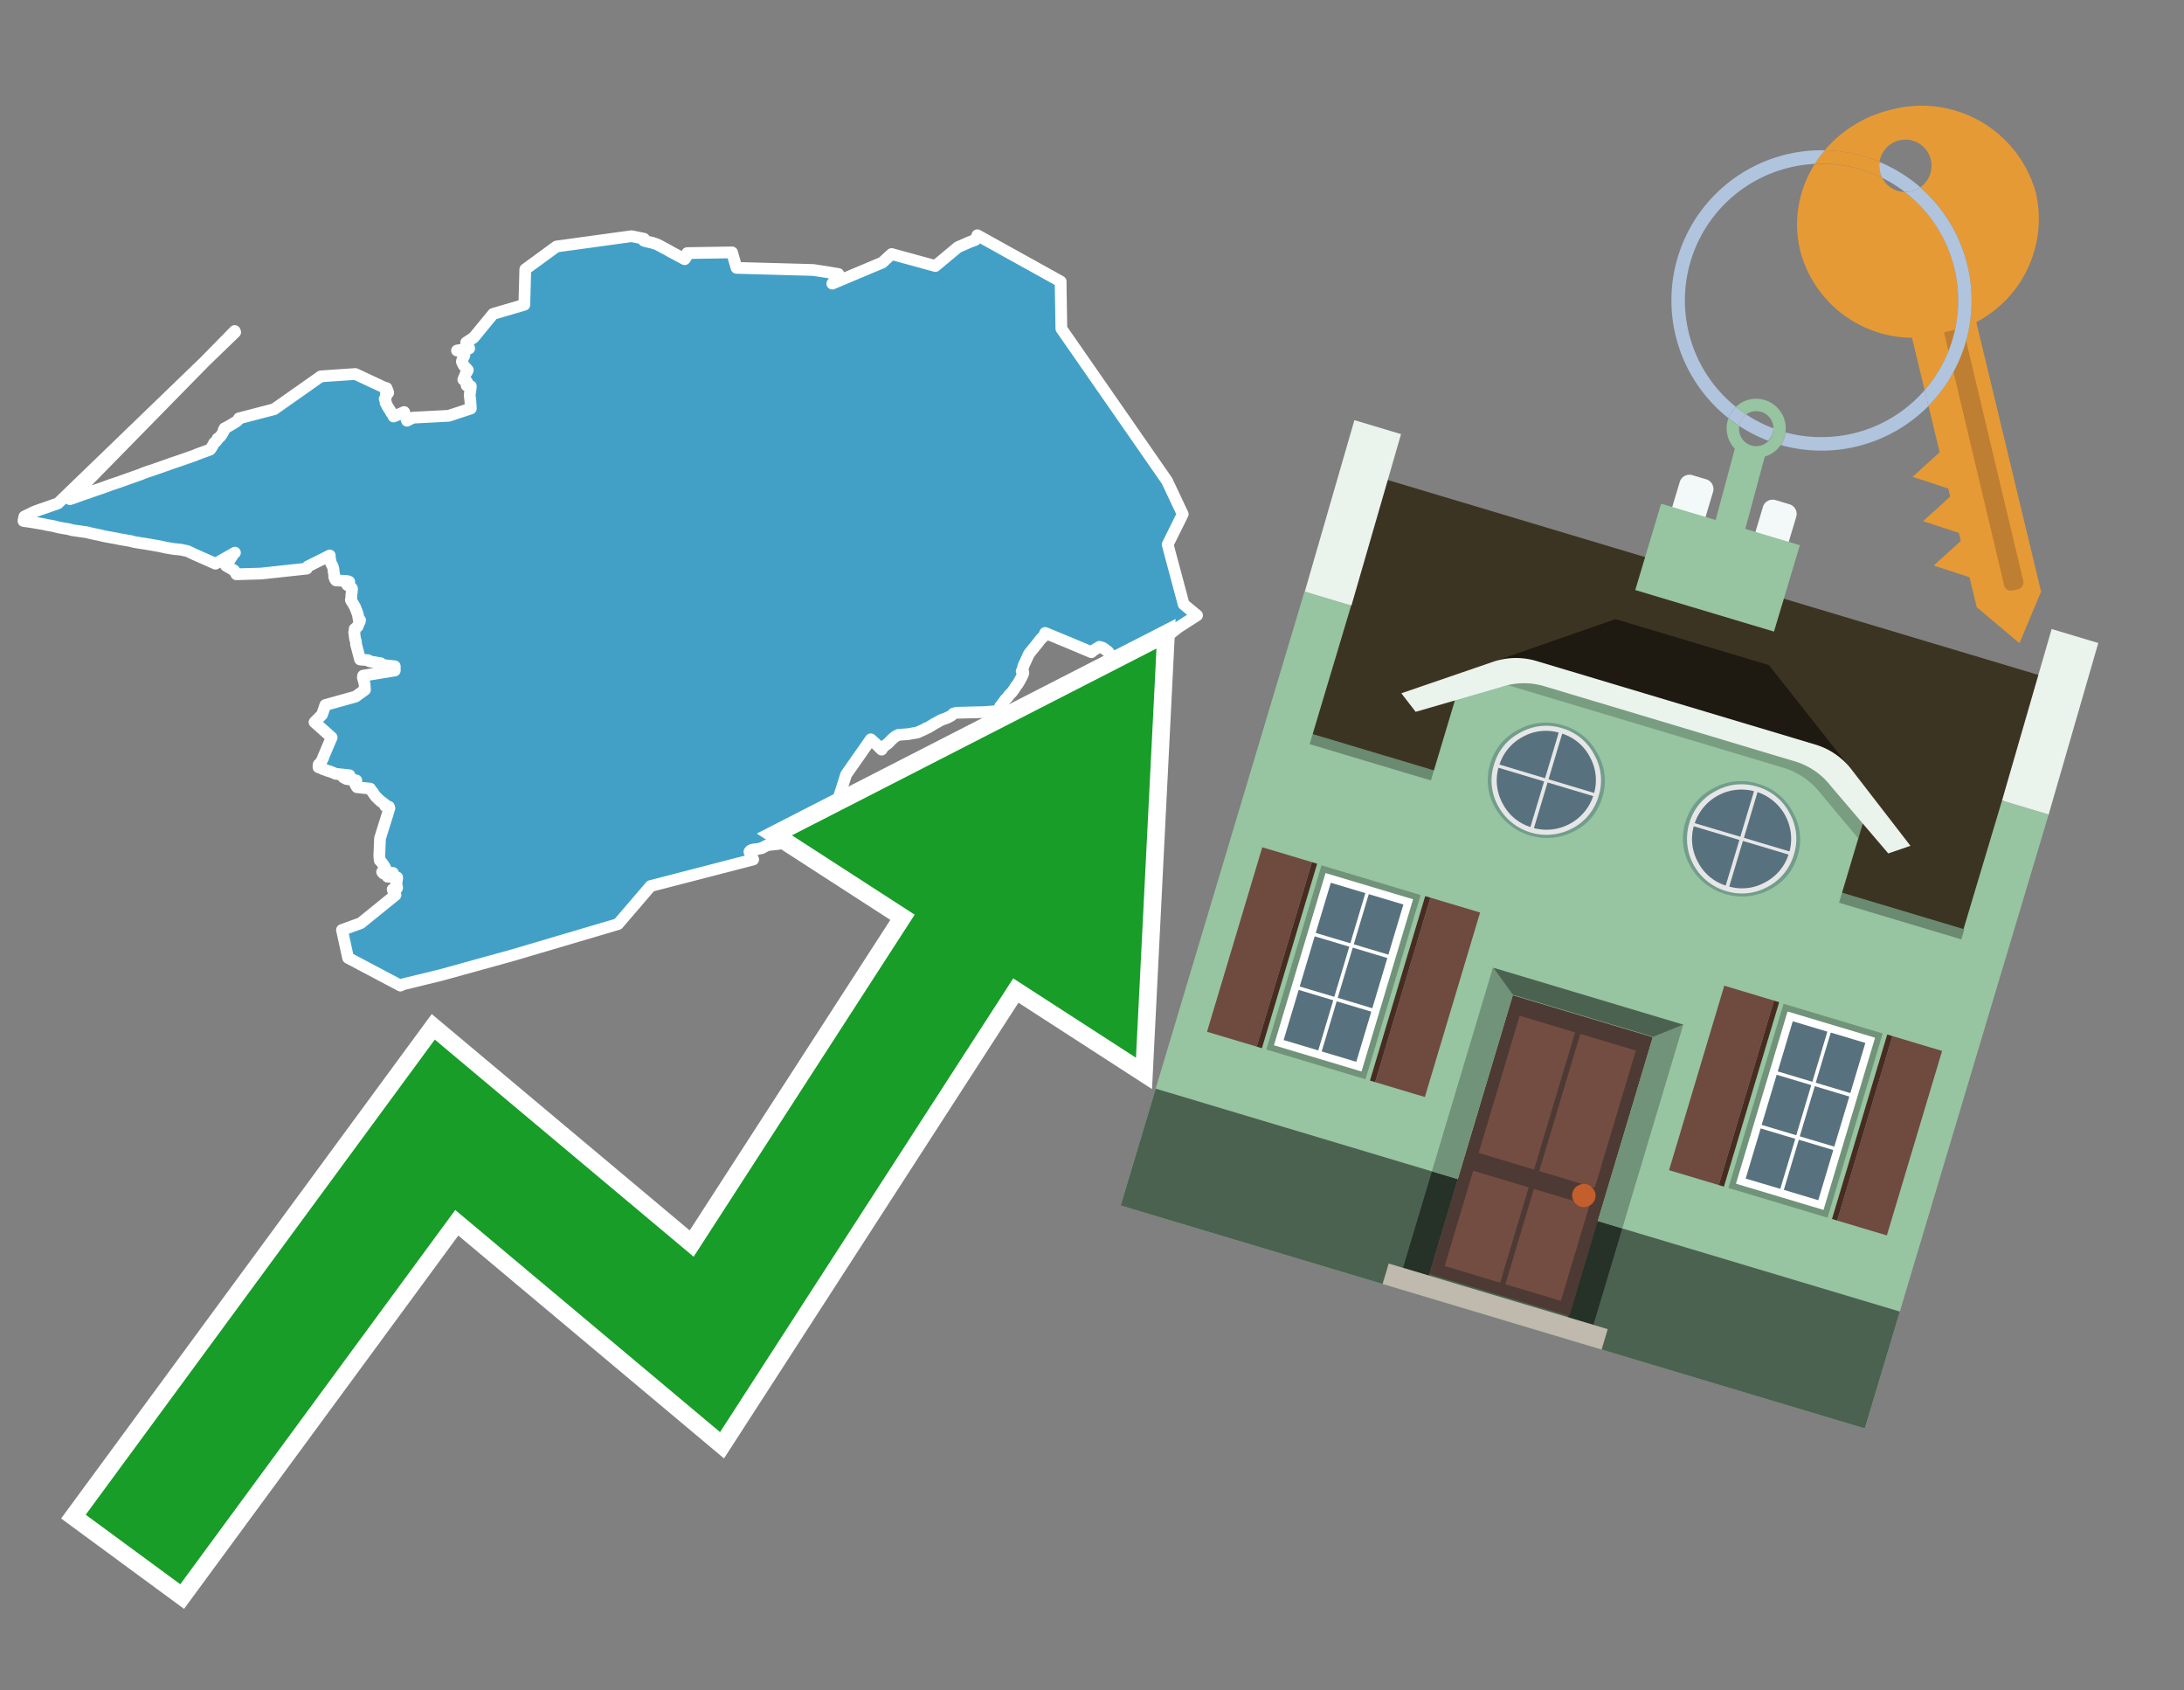
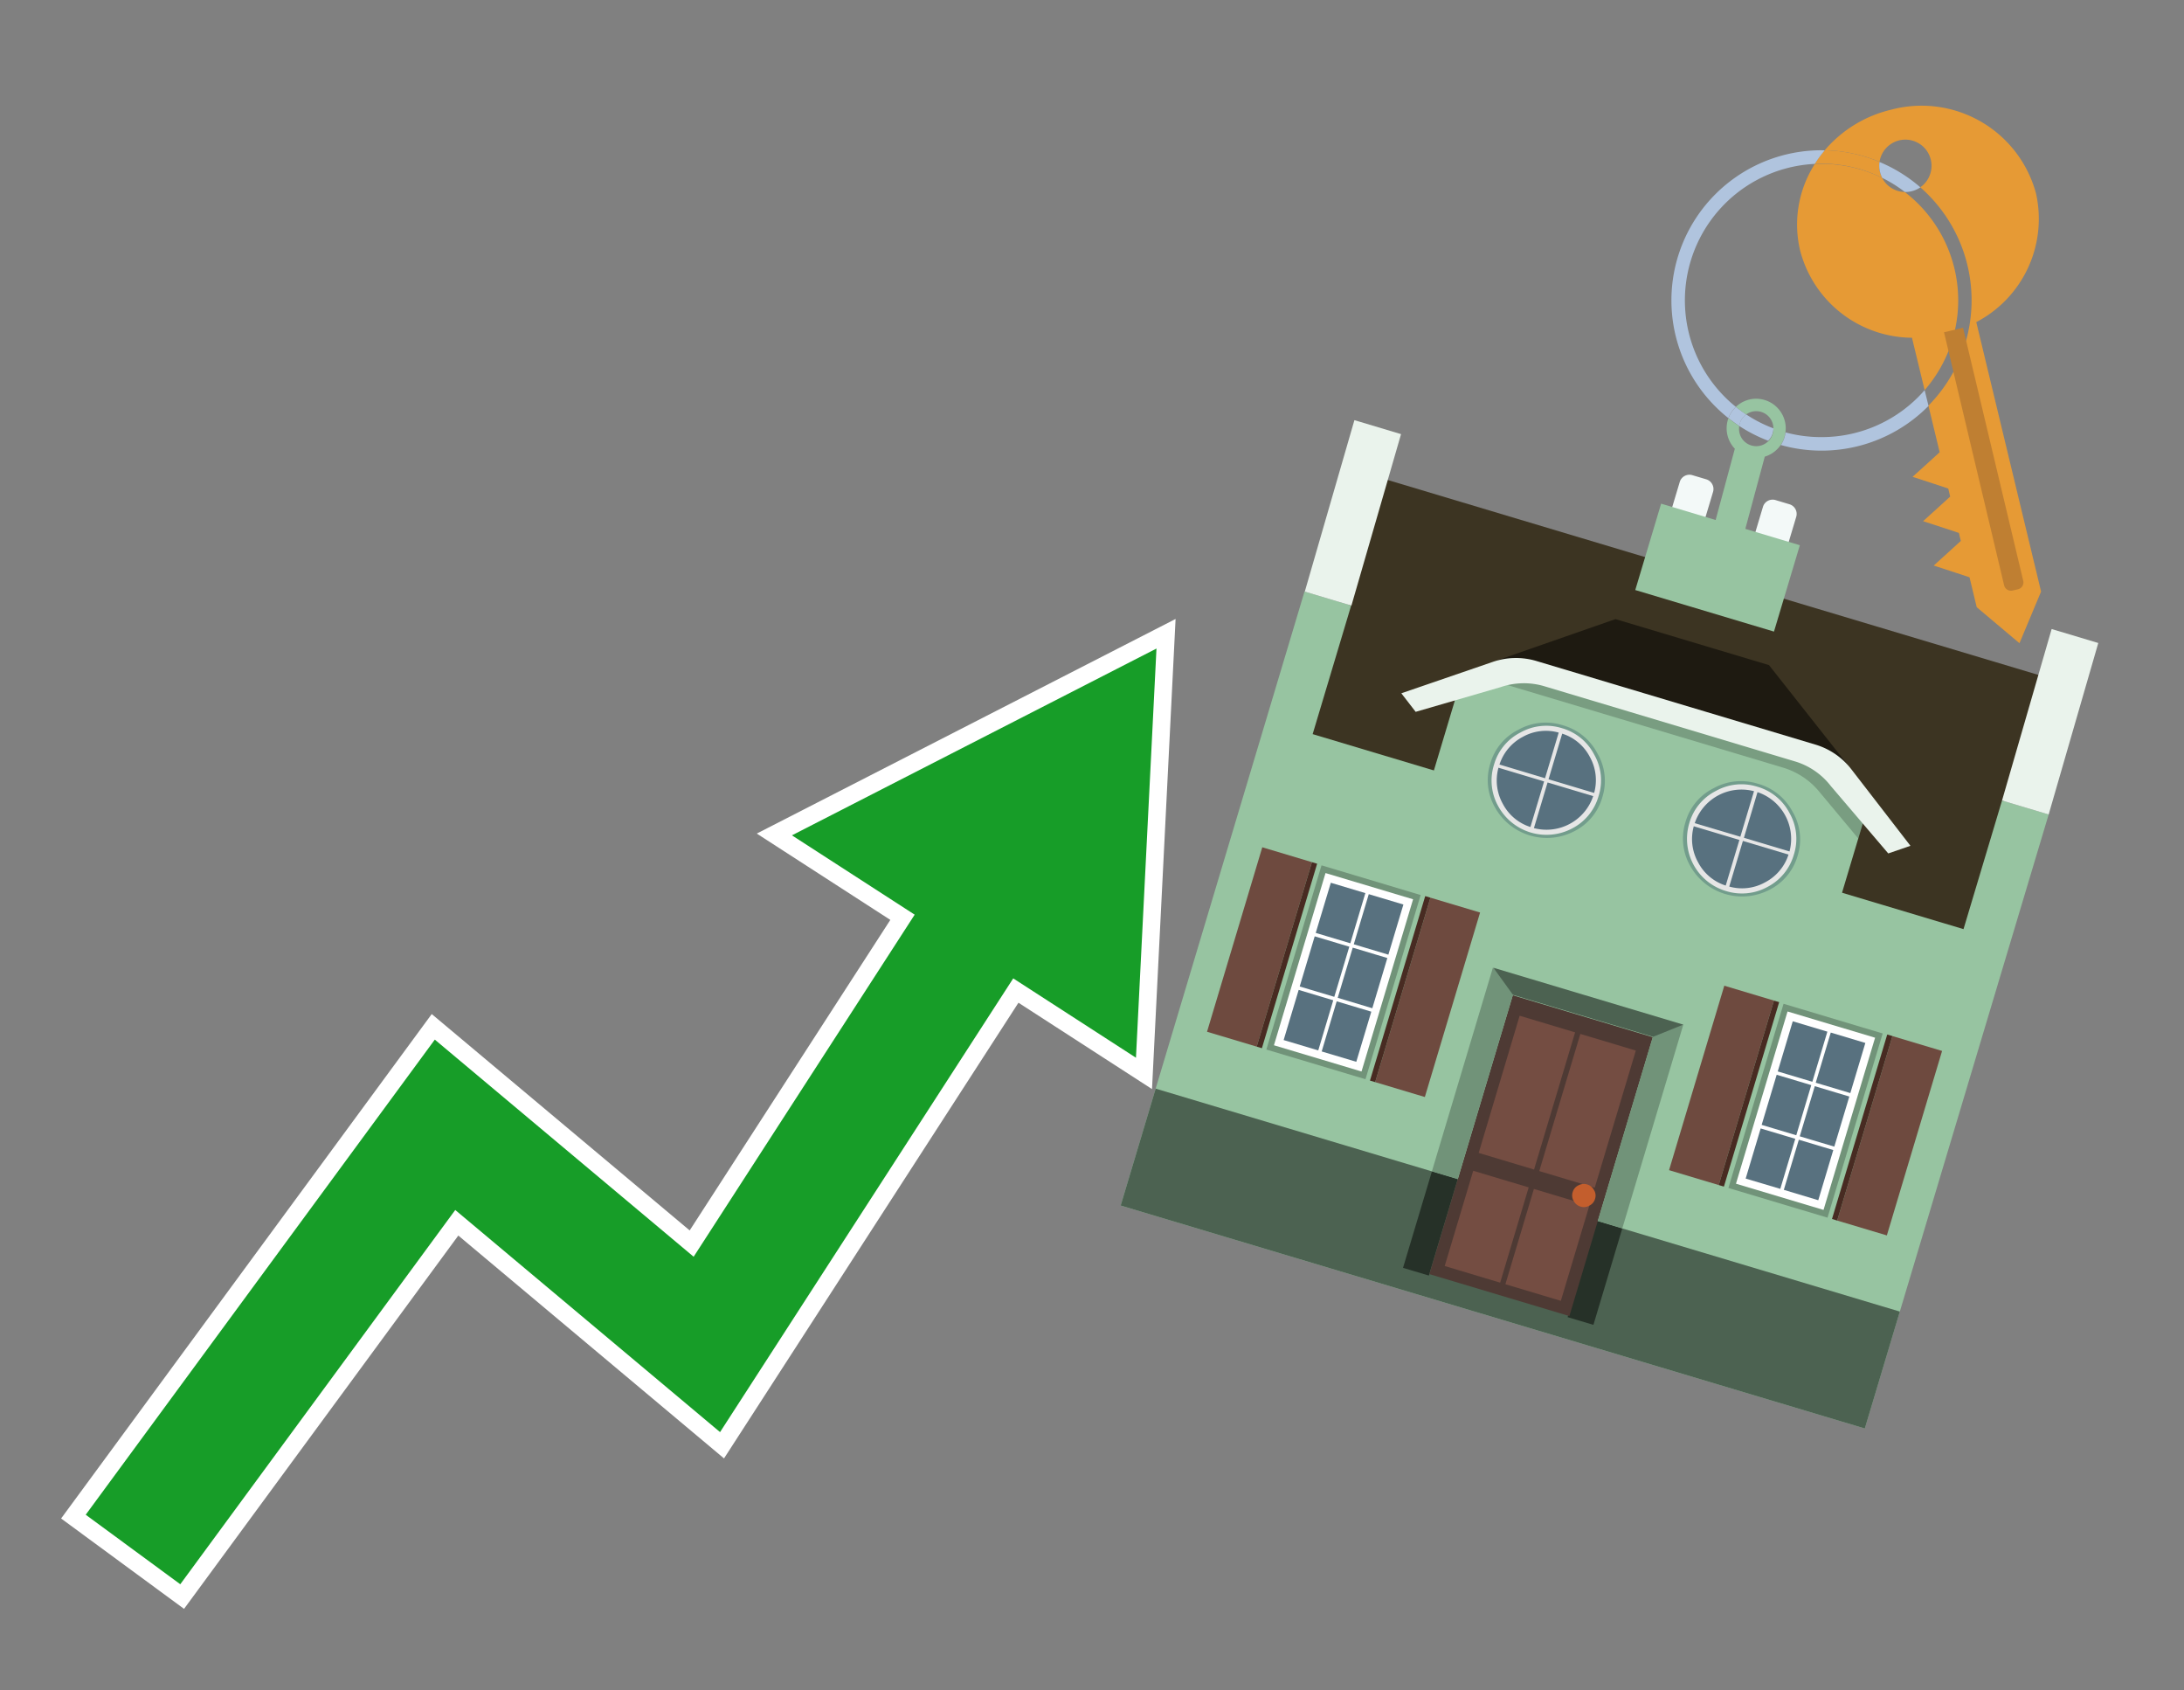
<svg xmlns="http://www.w3.org/2000/svg" id="Text" width="93.05" height="72" viewBox="0 0 93.05 72">
  <rect x="0" y="0" width="93.05" height="72" fill="#808080" stroke="none" />
-   <polygon points="2.98,21.26 3.08,21.23 3.16,21.2 3.66,21.02 3.77,20.99 3.84,20.96 4.1,20.87 4.31,20.8 4.72,20.65 4.99,20.56 5.08,20.53 5.47,20.39 5.98,20.21 6.05,20.18 6.15,20.14 6.32,20.08 6.51,20.02 6.62,19.98 7.19,19.78 7.27,19.75 7.6,19.64 8.34,19.38 8.4,19.35 8.95,19.15 9,19.08 9.04,19.02 9.13,18.86 9.17,18.83 9.2,18.8 9.25,18.74 9.27,18.71 9.27,18.68 9.36,18.62 9.39,18.59 9.42,18.54 9.45,18.51 9.47,18.47 9.5,18.42 9.54,18.34 9.53,18.31 9.55,18.28 9.57,18.24 9.64,18.21 9.7,18.18 9.74,18.15 9.8,18.12 9.9,18.06 9.98,18.01 10.08,17.95 10.14,17.89 10.17,17.86 10.18,17.82 11.68,17.43 13.67,16.03 15.14,15.93 16.36,16.5 16.47,16.53 16.49,16.59 16.52,16.66 16.54,16.73 16.44,16.79 16.45,16.86 16.45,16.89 16.43,16.92 16.41,16.96 16.39,16.99 16.43,17.1 16.44,17.13 16.43,17.16 16.46,17.21 16.49,17.27 16.5,17.3 16.63,17.5 16.67,17.58 16.7,17.62 16.72,17.65 16.74,17.68 16.77,17.74 17.22,17.55 17.34,17.92 17.59,17.79 19.12,17.71 20.06,17.4 20.04,17.07 20.01,16.82 20.03,16.69 20.05,16.56 20.06,16.45 19.88,16.42 19.88,16.37 19.88,16.33 19.91,16.3 19.9,16.27 19.74,16.17 19.75,16.14 19.77,16.1 19.81,16 19.82,15.97 19.86,15.89 19.88,15.86 19.9,15.83 19.92,15.79 19.93,15.76 19.9,15.73 19.88,15.7 19.82,15.64 19.75,15.56 19.72,15.49 19.7,15.46 19.68,15.41 19.68,15.38 19.69,15.35 19.7,15.32 19.74,15.23 19.78,15.15 19.79,15.12 19.79,15.09 19.78,15.05 19.75,15.02 19.73,14.99 19.66,14.96 19.47,14.93 19.99,14.84 19.86,14.59 20.18,14.38 21.01,13.37 22.34,12.98 22.38,11.47 23.71,10.5 24.65,10.37 26.91,10.06 27.44,10.17 27.43,10.25 27.52,10.28 27.79,10.34 27.97,10.4 28.06,10.44 28.28,10.56 28.45,10.65 28.57,10.72 29.17,11.04 29.24,10.94 29.26,10.87 29.28,10.78 31.19,10.75 31.38,11.41 34.65,11.5 34.98,11.55 35.3,11.6 35.47,11.63 35.72,11.67 35.62,11.86 35.6,11.9 35.46,12.08 37.6,11.18 37.67,11.11 37.78,11.01 37.81,10.98 37.99,10.82 39.85,11.33 40.81,10.53 41.31,10.31 41.55,10.22 41.61,10.11 41.64,10.02 45.19,11.99 45.19,12.18 45.22,14 49.72,20.48 50.39,21.9 49.75,23.19 49.83,23.5 50.43,25.74 51,26.21 50.19,26.73 48.53,28.06 47.37,28 47.35,27.97 47.34,27.94 47.3,27.9 47.26,27.82 47.2,27.75 47.09,27.67 47.04,27.63 46.98,27.59 46.84,27.55 46.56,27.72 46.5,27.78 45.55,27.38 44.53,26.96 44.51,27 44.5,27.03 44.49,27.06 44.47,27.1 44.43,27.14 44.38,27.18 44.31,27.26 44.25,27.34 44.19,27.42 44.13,27.49 43.84,27.85 43.67,28.22 43.64,28.28 43.61,28.35 43.59,28.41 43.59,28.44 43.58,28.48 43.57,28.53 43.53,28.59 43.55,28.62 43.6,28.65 43.59,28.7 43.57,28.75 43.54,28.81 43.5,28.89 43.44,29 43.4,29.07 43.35,29.15 43.31,29.2 43.28,29.23 43.23,29.32 43.16,29.42 43.14,29.45 43.08,29.52 43.04,29.56 43,29.6 42.97,29.64 42.93,29.7 42.88,29.75 42.84,29.79 42.8,29.84 42.78,29.87 42.75,29.91 42.72,29.95 42.69,29.99 42.64,30.06 42.61,30.09 42.6,30.13 42.59,30.16 42.58,30.21 42.57,30.25 42.57,30.28 41.96,30.33 40.75,30.36 40.63,30.39 40.53,30.48 40.46,30.52 40.4,30.55 40.32,30.59 40.23,30.62 40.12,30.66 40.04,30.7 39.88,30.79 39.82,30.82 39.77,30.85 39.71,30.89 39.66,30.92 39.61,30.95 39.55,30.99 39.45,31.02 39.42,31.05 39.35,31.08 39.29,31.11 39.17,31.16 39.09,31.2 38.86,31.24 38.69,31.27 38.28,31.3 38.22,31.33 38.13,31.38 38.06,31.44 37.97,31.52 37.93,31.56 37.89,31.61 37.81,31.68 37.73,31.74 37.68,31.77 37.63,31.82 37.58,31.9 37.56,31.93 37.28,31.65 37.1,31.49 36.05,32.99 35.51,34.68 35.46,34.76 35.4,34.73 35.21,34.65 35.14,34.62 34.88,34.79 34.83,34.82 34.8,34.85 34.65,34.89 34.61,34.94 34.6,34.97 34.59,35 34.55,35.04 34.53,35.08 34.52,35.11 34.52,35.14 34.52,35.18 34.49,35.22 34.42,35.27 34.35,35.32 34.28,35.36 34.2,35.4 33.94,35.46 33.82,35.49 33.8,35.52 33.73,35.55 33.67,35.59 33.64,35.62 33.62,35.65 33.59,35.68 33.56,35.75 33.54,35.78 33.47,35.83 33.41,35.86 33.31,35.91 33.14,35.95 32.75,35.99 32.65,36.02 32.52,36.09 32.47,36.12 32.3,36.16 32.05,36.19 31.97,36.23 31.93,36.28 31.95,36.33 31.98,36.36 31.99,36.4 32.01,36.43 32.04,36.49 32.05,36.52 32.07,36.57 32.09,36.61 27.72,37.74 26.33,39.36 21.83,40.69 18.79,41.53 17.19,41.92 17.06,41.98 14.83,40.8 14.57,39.61 15.37,39.32 16.85,38.12 16.82,38.09 16.81,38.06 16.79,38.03 16.77,38 16.76,37.97 16.74,37.91 16.73,37.88 16.84,37.85 16.92,37.82 16.9,37.71 16.88,37.65 16.89,37.62 16.92,37.42 16.92,37.37 16.51,37.34 16.73,37.28 16.73,37.25 16.74,37.18 16.34,37.21 16.28,37.14 16.38,37.11 16.43,37.08 16.42,36.98 16.4,36.94 16.38,36.91 16.36,36.87 16.31,36.8 16.24,36.71 16.21,36.68 16.18,36.65 16.16,36.46 16.19,35.71 16.55,34.56 16.59,34.42 16.57,34.36 16.41,34.33 16.4,34.26 16.34,34.22 16.3,34.18 16.24,34.15 16.21,34.12 16.18,34.09 16.14,34.06 16.11,34.03 16.09,34 16.05,33.97 16,33.92 15.98,33.89 15.93,33.82 15.9,33.78 15.89,33.75 15.86,33.72 15.83,33.68 15.8,33.65 15.78,33.62 15.77,33.59 15.21,33.53 15.19,33.5 15.14,33.41 15.12,33.36 15.1,33.33 15.11,33.29 15.18,33.24 14.76,33.18 14.63,33.11 14.87,33.15 14.91,33.08 14.89,33.02 14.3,32.96 14.21,32.92 14.06,32.86 13.95,32.83 13.88,32.8 13.78,32.77 13.72,32.74 13.66,32.71 13.57,32.68 13.57,32.63 13.57,32.6 13.58,32.56 13.61,32.53 13.64,32.5 13.69,32.43 13.74,32.34 13.75,32.31 13.77,32.28 13.77,32.25 13.8,32.18 13.83,32.12 13.84,32.09 13.88,32 13.89,31.97 14.13,31.41 13.4,30.76 13.72,30.44 13.86,30.03 15.15,29.67 15.55,29.38 15.53,29.12 15.46,28.86 15.47,28.78 16.82,28.56 16.82,28.38 16.27,28.32 16.22,28.25 15.86,28.19 15.73,28.16 15.68,28.12 15.34,28.09 15.19,27.52 15.17,27.45 15.16,27.3 15.13,27.23 15.09,26.93 15.11,26.9 15.11,26.79 15.24,26.68 15.26,26.62 15.3,26.52 15.33,26.47 15.34,26.41 15.28,26.38 15.28,26.34 15.27,26.3 15.26,26.27 15.25,26.18 15.24,26.15 15.21,26.08 15.2,26.04 15.15,25.92 15.13,25.86 15.1,25.81 15.02,25.67 14.98,25.61 14.95,25.56 14.97,25.42 14.97,25.33 14.99,25.2 14.99,25.16 15,25.08 14.98,25.04 14.94,25.01 14.91,24.98 14.83,24.94 14.79,24.91 14.83,24.85 14.86,24.81 14.88,24.78 14.81,24.75 14.31,24.72 14.27,24.66 14.26,24.62 14.24,24.58 14.24,24.53 14.24,24.5 14.22,24.37 14.21,24.33 14.21,24.26 14.19,24.17 14.15,24.07 14.13,24.04 14.1,23.98 14.09,23.95 14.08,23.91 14.08,23.88 14.07,23.85 14.06,23.79 14.05,23.74 14.05,23.71 14.05,23.66 13.11,24.13 13.07,24.22 11.12,24.43 10.07,24.46 9.98,24.3 9.63,24.1 9.95,23.59 10.01,23.54 9.18,24.01 8.3,23.62 7.98,23.47 7.83,23.44 7.69,23.41 7.38,23.38 7.09,23.33 6.95,23.3 6.82,23.27 6.19,23.16 5.98,23.13 5.69,23.08 5.59,23.05 5.42,23.02 5.13,22.97 4.93,22.93 4.49,22.85 4.23,22.79 3.99,22.74 3.81,22.7 3.7,22.67 3.34,22.62 3.07,22.58 2.93,22.54 2.63,22.49 2.48,22.46 2.36,22.43 2.24,22.4 2,22.36 1.88,22.33 1.58,22.28 1.41,22.25 1,22.19 1.01,22.13 1.02,22.08 1.03,22.04 1.04,22 1.45,21.8 1.72,21.7 1.93,21.63 2.24,21.52 2.47,21.44 10.02,14.15 10,14.1 " fill="#42a0c7" stroke="#fff" stroke-linejoin="round" stroke-width="0.5" />
  <polygon points="49.272 27.624 33.741 35.58 38.97 38.959 29.553 53.529 18.525 44.281 3.652 64.518 7.681 67.479 19.396 51.538 30.678 60.999 43.169 41.673 48.398 45.053 49.272 27.624" fill="none" stroke="#fff" stroke-miterlimit="10" stroke-width="1.5" />
  <polygon points="49.272 27.624 33.741 35.58 38.97 38.959 29.553 53.529 18.525 44.281 3.652 64.518 7.681 67.479 19.396 51.538 30.678 60.999 43.169 41.673 48.398 45.053 49.272 27.624" fill="#179d28" />
  <path d="M80.19,7.577a1.16,1.16,0,0,1-.094-.251,1.114,1.114,0,0,1-.018-.429A6.367,6.367,0,0,0,77.743,6.4a5.269,5.269,0,0,0-.423.577c.1,0,.192-.007.288-.007A5.794,5.794,0,0,1,80.19,7.577Z" fill="#e69a35" />
  <path d="M77.608,6.4A6.394,6.394,0,0,0,73.64,17.81a1.26,1.26,0,0,1,.317-.48A5.821,5.821,0,0,1,77.32,6.981a5.269,5.269,0,0,1,.423-.577Z" fill="#b0c4de" />
  <path d="M84.2,13.72a4.962,4.962,0,0,0,2.545-5.48,5.047,5.047,0,0,0-6.179-3.566A5.322,5.322,0,0,0,77.743,6.4a6.367,6.367,0,0,1,2.335.493,1.114,1.114,0,1,1,1.736,1.084,6.392,6.392,0,0,1,.347,9.3l.479,1.985-.438.4-.716.648.92.3.6.2.082.341-.438.4-.716.648.92.3.605.2.082.341-.438.4-.716.649.92.3.605.2.307,1.274,1.821,1.534.921-2.2Z" fill="#e69a35" />
  <path d="M81.154,8.179a1.115,1.115,0,0,1-.964-.6,5.794,5.794,0,0,0-2.582-.6c-.1,0-.192,0-.288.007a4.783,4.783,0,0,0-.625,3.685,4.962,4.962,0,0,0,4.765,3.715L82,16.617a5.82,5.82,0,0,0-.846-8.438Z" fill="#e69a35" />
  <path d="M74.1,18.142a6.386,6.386,0,0,0,1.232.63.73.73,0,0,0,.224-.527h0a5.783,5.783,0,0,1-1.159-.593A.733.733,0,0,0,74.1,18.142Z" fill="#b0c4de" />
  <path d="M74.4,17.652q-.228-.152-.44-.322a1.26,1.26,0,0,0-.317.48c.148.117.3.228.46.332A.733.733,0,0,1,74.4,17.652Z" fill="#b0c4de" />
  <path d="M74.824,16.984a1.257,1.257,0,0,0-.867.346c.141.114.288.222.44.322a.731.731,0,0,1,1.159.593h0a.732.732,0,1,1-1.463,0,.7.7,0,0,1,.007-.1c-.158-.1-.312-.215-.46-.332a1.258,1.258,0,0,0,.273,1.3l-.979,3.635,1.275.341.98-3.639a1.266,1.266,0,0,0,.681-.5,1.249,1.249,0,0,0,.2-.538,1.328,1.328,0,0,0,.012-.168A1.262,1.262,0,0,0,74.824,16.984Z" fill="#97c4a1" />
  <path d="M85.974,25.1l-.226.053a.3.3,0,0,1-.362-.223l-2.56-10.777.81-.193L86.2,24.736A.3.3,0,0,1,85.974,25.1Z" fill="#bf7f32" />
  <path d="M80.1,7.326a1.16,1.16,0,0,0,.094.251,5.833,5.833,0,0,1,.964.6,1.137,1.137,0,0,0,.287-.031,1.108,1.108,0,0,0,.373-.167A6.371,6.371,0,0,0,80.078,6.9,1.114,1.114,0,0,0,80.1,7.326Z" fill="#b0c4de" />
  <path d="M77.608,18.618a5.836,5.836,0,0,1-1.534-.2,1.24,1.24,0,0,1-.2.537,6.4,6.4,0,0,0,6.291-1.666L82,16.617A5.807,5.807,0,0,1,77.608,18.618Z" fill="#b0c4de" />
-   <path d="M81.814,7.981a1.108,1.108,0,0,1-.373.167,1.137,1.137,0,0,1-.287.031A5.82,5.82,0,0,1,82,16.617l.161.667a6.392,6.392,0,0,0-.347-9.3Z" fill="#b0c4de" />
  <polygon points="83.79 39.753 55.78 31.364 58.988 20.404 86.964 28.783 83.79 39.753 83.79 39.753" fill="#3c3422" fill-rule="evenodd" />
  <polygon points="81.705 53.32 87.284 34.692 85.297 34.097 83.656 39.575 55.926 31.269 57.567 25.791 55.579 25.196 47.746 51.348 79.451 60.844 81.705 53.32" fill="#97c4a1" fill-rule="evenodd" />
-   <rect x="69.522" y="21.148" width="0.444" height="28.983" transform="translate(15.592 92.226) rotate(-73.326)" opacity="0.3" />
  <polygon points="87.284 34.692 85.297 34.097 87.411 26.793 89.398 27.388 87.284 34.692 87.284 34.692" fill="#eaf3ec" fill-rule="evenodd" />
  <polygon points="57.578 25.794 55.591 25.199 57.705 17.896 59.692 18.491 57.578 25.794 57.578 25.794" fill="#eaf3ec" fill-rule="evenodd" />
  <polygon points="79.451 60.844 80.943 55.865 49.238 46.369 47.747 51.348 79.451 60.844 79.451 60.844" fill="#4c6251" fill-rule="evenodd" />
  <path d="M71.566,20.528l-.522,1.743,1.418.425.523-1.744a.432.432,0,0,0-.289-.536l-.593-.177A.431.431,0,0,0,71.566,20.528Z" fill="#f3f9f8" fill-rule="evenodd" />
  <path d="M75.111,21.589l-.522,1.743,1.418.425.522-1.743a.43.43,0,0,0-.289-.536l-.593-.178A.43.43,0,0,0,75.111,21.589Z" fill="#f3f9f8" fill-rule="evenodd" />
  <polygon points="75.368 28.329 68.829 26.37 63.807 28.121 78.733 32.591 75.368 28.329" fill="#1e1a11" />
  <polygon points="78.248 32.422 64.442 28.287 62.236 28.998 60.064 36.247 77.453 41.455 79.651 34.116 78.248 32.422" fill="#97c4a1" />
  <path d="M77.74,32.516S65.088,28.725,65,28.7l-.938.43,11.892,3.562a3.175,3.175,0,0,1,1.532,1l1.685,2.02.327-1.09Z" fill-rule="evenodd" opacity="0.2" />
  <path d="M77.35,31.716,65.458,28.154a3.041,3.041,0,0,0-1.854.037l-3.9,1.339.611.79,3.626-1.054a3.045,3.045,0,0,1,1.855-.037l10.673,3.2A3.028,3.028,0,0,1,78,33.477l2.45,2.874.945-.325-2.518-3.26A3.036,3.036,0,0,0,77.35,31.716Z" fill="#eaf3ec" />
  <polygon points="76.683 23.223 70.773 21.453 69.671 25.132 75.581 26.902 76.683 23.223 76.683 23.223" fill="#97c4a1" fill-rule="evenodd" />
  <g id="Symbol_9_0_Layer2_0_MEMBER_8_MEMBER_21_MEMBER_0_FILL" data-name="Symbol 9 0 Layer2 0 MEMBER 8 MEMBER 21 MEMBER 0 FILL">
    <path d="M66.584,30.892a2.39,2.39,0,0,0-1.891.189,2.317,2.317,0,0,0-1.2,1.448A2.345,2.345,0,0,0,63.7,34.4a2.528,2.528,0,0,0,3.367,1.008,2.339,2.339,0,0,0,1.2-1.447,2.313,2.313,0,0,0-.208-1.87A2.394,2.394,0,0,0,66.584,30.892Z" fill="#729d8c" />
  </g>
  <g id="Symbol_9_0_Layer2_0_MEMBER_8_MEMBER_21_MEMBER_1_FILL" data-name="Symbol 9 0 Layer2 0 MEMBER 8 MEMBER 21 MEMBER 1 FILL">
    <path d="M66.547,31.016a2.241,2.241,0,0,0-1.769.185,2.213,2.213,0,0,0-1.127,1.376,2.239,2.239,0,0,0,.185,1.768,2.341,2.341,0,0,0,3.145.942,2.234,2.234,0,0,0,1.126-1.376,2.207,2.207,0,0,0-.185-1.768A2.237,2.237,0,0,0,66.547,31.016Z" fill="#e6e6e6" />
  </g>
  <g id="Symbol_9_0_Layer2_0_MEMBER_8_MEMBER_21_MEMBER_2_MEMBER_0_FILL" data-name="Symbol 9 0 Layer2 0 MEMBER 8 MEMBER 21 MEMBER 2 MEMBER 0 FILL">
    <path d="M65.787,33.284,63.843,32.7a2.036,2.036,0,0,0,.186,1.539,2.015,2.015,0,0,0,1.175.986Z" fill="#58717f" />
  </g>
  <g id="Symbol_9_0_Layer2_0_MEMBER_8_MEMBER_21_MEMBER_2_MEMBER_1_FILL" data-name="Symbol 9 0 Layer2 0 MEMBER 8 MEMBER 21 MEMBER 2 MEMBER 1 FILL">
    <path d="M65.827,33.148l.582-1.944a2.01,2.01,0,0,0-1.523.178,2.037,2.037,0,0,0-1,1.183Z" fill="#58717f" />
  </g>
  <g id="Symbol_9_0_Layer2_0_MEMBER_8_MEMBER_21_MEMBER_2_MEMBER_2_FILL" data-name="Symbol 9 0 Layer2 0 MEMBER 8 MEMBER 21 MEMBER 2 MEMBER 2 FILL">
    <path d="M67.878,33.91l-1.943-.582-.582,1.944a2.1,2.1,0,0,0,2.525-1.362Z" fill="#58717f" />
  </g>
  <g id="Symbol_9_0_Layer2_0_MEMBER_8_MEMBER_21_MEMBER_2_MEMBER_3_FILL" data-name="Symbol 9 0 Layer2 0 MEMBER 8 MEMBER 21 MEMBER 2 MEMBER 3 FILL">
    <path d="M66.558,31.249l-.582,1.943,1.943.582a2.031,2.031,0,0,0-.186-1.539A2.009,2.009,0,0,0,66.558,31.249Z" fill="#58717f" />
  </g>
  <g id="Symbol_9_0_Layer2_0_MEMBER_8_MEMBER_21_MEMBER_0_FILL-2" data-name="Symbol 9 0 Layer2 0 MEMBER 8 MEMBER 21 MEMBER 0 FILL">
    <path d="M74.9,33.384a2.4,2.4,0,0,0-1.891.189,2.316,2.316,0,0,0-1.2,1.448,2.341,2.341,0,0,0,.209,1.87A2.527,2.527,0,0,0,75.387,37.9a2.345,2.345,0,0,0,1.2-1.447,2.314,2.314,0,0,0-.209-1.87A2.389,2.389,0,0,0,74.9,33.384Z" fill="#729d8c" />
  </g>
  <g id="Symbol_9_0_Layer2_0_MEMBER_8_MEMBER_21_MEMBER_1_FILL-2" data-name="Symbol 9 0 Layer2 0 MEMBER 8 MEMBER 21 MEMBER 1 FILL">
    <path d="M74.867,33.508a2.239,2.239,0,0,0-1.768.185,2.21,2.21,0,0,0-1.127,1.376,2.316,2.316,0,0,0,1.564,2.883,2.261,2.261,0,0,0,1.765-.173A2.237,2.237,0,0,0,76.428,36.4a2.209,2.209,0,0,0-.185-1.769A2.239,2.239,0,0,0,74.867,33.508Z" fill="#e6e6e6" />
  </g>
  <g id="Symbol_9_0_Layer2_0_MEMBER_8_MEMBER_21_MEMBER_2_MEMBER_0_FILL-2" data-name="Symbol 9 0 Layer2 0 MEMBER 8 MEMBER 21 MEMBER 2 MEMBER 0 FILL">
    <path d="M74.107,35.776l-1.943-.582a2.031,2.031,0,0,0,.186,1.539,2.009,2.009,0,0,0,1.175.986Z" fill="#58717f" />
  </g>
  <g id="Symbol_9_0_Layer2_0_MEMBER_8_MEMBER_21_MEMBER_2_MEMBER_1_FILL-2" data-name="Symbol 9 0 Layer2 0 MEMBER 8 MEMBER 21 MEMBER 2 MEMBER 1 FILL">
    <path d="M74.148,35.64,74.73,33.7a2.1,2.1,0,0,0-2.525,1.362Z" fill="#58717f" />
  </g>
  <g id="Symbol_9_0_Layer2_0_MEMBER_8_MEMBER_21_MEMBER_2_MEMBER_2_FILL-2" data-name="Symbol 9 0 Layer2 0 MEMBER 8 MEMBER 21 MEMBER 2 MEMBER 2 FILL">
    <path d="M76.2,36.4l-1.943-.582-.582,1.944a2.015,2.015,0,0,0,1.523-.178A2.036,2.036,0,0,0,76.2,36.4Z" fill="#58717f" />
  </g>
  <g id="Symbol_9_0_Layer2_0_MEMBER_8_MEMBER_21_MEMBER_2_MEMBER_3_FILL-2" data-name="Symbol 9 0 Layer2 0 MEMBER 8 MEMBER 21 MEMBER 2 MEMBER 3 FILL">
    <path d="M74.879,33.741,74.3,35.684l1.943.582a2.1,2.1,0,0,0-1.361-2.525Z" fill="#58717f" />
  </g>
  <polygon points="51.426 43.946 53.542 44.58 55.896 36.723 53.78 36.089 51.426 43.946 51.426 43.946" fill="#6e4a3f" fill-rule="evenodd" />
  <polygon points="53.542 44.58 53.764 44.647 56.117 36.789 55.896 36.723 53.542 44.58 53.542 44.58" fill="#482b22" fill-rule="evenodd" />
  <polygon points="60.706 46.726 58.59 46.092 60.943 38.235 63.059 38.868 60.706 46.726 60.706 46.726" fill="#6e4a3f" fill-rule="evenodd" />
  <polygon points="58.59 46.092 58.368 46.026 60.722 38.168 60.943 38.235 58.59 46.092 58.59 46.092" fill="#482b22" fill-rule="evenodd" />
  <rect x="53.146" y="39.209" width="8.19" height="4.408" transform="translate(1.145 84.365) rotate(-73.326)" fill="#719379" />
  <polygon points="60.205 38.304 56.474 37.187 54.277 44.522 58.008 45.639 60.205 38.304 60.205 38.304" fill="#fff" fill-rule="evenodd" />
  <path d="M59.792,38.527l-.64,2.136-1.474-.442.639-2.135,1.475.441Zm-1.621-.485-.64,2.136-1.474-.442L56.7,37.6l1.474.442Zm-2.158,1.84,1.475.441-.64,2.136-1.474-.441.639-2.136Zm-.683,2.282,1.474.441-.639,2.136L54.69,44.3l.64-2.135Zm.981,2.621.639-2.136,1.475.442-.64,2.135-1.474-.441Zm2.158-1.84L56.994,42.5l.64-2.136,1.474.442-.639,2.136Z" fill="#58717f" fill-rule="evenodd" />
  <polygon points="80.39 52.621 78.274 51.988 80.628 44.13 82.743 44.764 80.39 52.621 80.39 52.621" fill="#6e4a3f" fill-rule="evenodd" />
  <polygon points="78.274 51.988 78.053 51.921 80.406 44.064 80.628 44.13 78.274 51.988 78.274 51.988" fill="#482b22" fill-rule="evenodd" />
  <polygon points="71.111 49.842 73.227 50.476 75.58 42.619 73.464 41.985 71.111 49.842 71.111 49.842" fill="#6e4a3f" fill-rule="evenodd" />
  <polygon points="73.227 50.476 73.448 50.542 75.802 42.685 75.58 42.619 73.227 50.476 73.227 50.476" fill="#482b22" fill-rule="evenodd" />
  <rect x="72.83" y="45.105" width="8.19" height="4.408" transform="translate(9.534 107.426) rotate(-73.326)" fill="#719379" />
  <polygon points="76.159 43.083 79.889 44.2 77.692 51.535 73.962 50.418 76.159 43.083 76.159 43.083" fill="#fff" fill-rule="evenodd" />
  <path d="M76.381,43.5l1.475.442-.64,2.135-1.475-.441.64-2.136ZM78,43.981l1.474.442-.64,2.136-1.474-.442L78,43.981Zm.791,2.724-.64,2.135L76.679,48.4l.64-2.136,1.474.442Zm-.684,2.282-.639,2.135L76,50.68l.64-2.135,1.474.442Zm-2.26,1.65L74.375,50.2l.639-2.135,1.475.441-.64,2.136Zm-.791-2.724.64-2.135,1.474.441-.639,2.136-1.475-.442Z" fill="#58717f" fill-rule="evenodd" />
  <polygon points="67.888 56.431 69.118 52.323 68.019 51.994 66.789 56.102 67.888 56.431 67.888 56.431" fill="#263128" fill-rule="evenodd" />
  <polygon points="60.877 54.331 62.108 50.223 61.007 49.894 59.776 54.002 60.877 54.331 60.877 54.331" fill="#263128" fill-rule="evenodd" />
  <g id="Symbol_9_0_Layer2_0_MEMBER_8_MEMBER_12_MEMBER_0_FILL" data-name="Symbol 9 0 Layer2 0 MEMBER 8 MEMBER 12 MEMBER 0 FILL">
    <path d="M70.418,44.178l-5.965-1.786L60.9,54.27l5.964,1.786Z" fill="#4e3a34" />
  </g>
  <g id="Symbol_9_0_Layer2_0_MEMBER_8_MEMBER_12_MEMBER_1_MEMBER_0_FILL" data-name="Symbol 9 0 Layer2 0 MEMBER 8 MEMBER 12 MEMBER 1 MEMBER 0 FILL">
    <path d="M65.358,49.815l1.75-5.843-2.363-.708L63,49.107Z" fill="#744d42" />
  </g>
  <g id="Symbol_9_0_Layer2_0_MEMBER_8_MEMBER_12_MEMBER_1_MEMBER_1_FILL" data-name="Symbol 9 0 Layer2 0 MEMBER 8 MEMBER 12 MEMBER 1 MEMBER 1 FILL">
    <path d="M67.331,44.039l-1.75,5.842,2.364.708,1.75-5.842Z" fill="#744d42" />
  </g>
  <g id="Symbol_9_0_Layer2_0_MEMBER_8_MEMBER_12_MEMBER_2_MEMBER_0_FILL" data-name="Symbol 9 0 Layer2 0 MEMBER 8 MEMBER 12 MEMBER 2 MEMBER 0 FILL">
    <path d="M63.915,54.633l1.215-4.058-2.363-.707-1.215,4.057Z" fill="#744d42" />
  </g>
  <g id="Symbol_9_0_Layer2_0_MEMBER_8_MEMBER_12_MEMBER_2_MEMBER_1_FILL" data-name="Symbol 9 0 Layer2 0 MEMBER 8 MEMBER 12 MEMBER 2 MEMBER 1 FILL">
    <path d="M66.5,55.407l1.215-4.057-2.363-.708L64.138,54.7Z" fill="#744d42" />
  </g>
  <g id="Symbol_9_0_Layer2_0_MEMBER_8_MEMBER_13_FILL" data-name="Symbol 9 0 Layer2 0 MEMBER 8 MEMBER 13 FILL">
    <path d="M67.959,51.058a.439.439,0,0,0-.045-.367.487.487,0,0,0-.669-.2.445.445,0,0,0-.239.282.457.457,0,0,0,.041.378.481.481,0,0,0,.293.242.459.459,0,0,0,.377-.042A.453.453,0,0,0,67.959,51.058Z" fill="#c35e2d" />
  </g>
  <g id="Symbol_9_0_Layer2_0_MEMBER_8_MEMBER_14_FILL" data-name="Symbol 9 0 Layer2 0 MEMBER 8 MEMBER 14 FILL">
    <path d="M64.557,42.047l-.951-.833-2.6,8.68,1.1.329Z" fill="#719379" />
  </g>
  <g id="Symbol_9_0_Layer2_0_MEMBER_8_MEMBER_15_FILL" data-name="Symbol 9 0 Layer2 0 MEMBER 8 MEMBER 15 FILL">
    <path d="M71.718,43.643l-1.2.19L68.072,52.01l1.046.313Z" fill="#719379" />
  </g>
  <g id="Symbol_9_0_Layer2_0_MEMBER_8_MEMBER_16_FILL" data-name="Symbol 9 0 Layer2 0 MEMBER 8 MEMBER 16 FILL">
-     <path d="M63.627,41.22l.836,1.156,5.961,1.786,1.294-.519Z" fill="#4c6251" />
+     <path d="M63.627,41.22l.836,1.156,5.961,1.786,1.294-.519" fill="#4c6251" />
  </g>
-   <polygon points="58.905 54.69 59.166 53.819 68.498 56.614 68.237 57.485 58.905 54.69 58.905 54.69" fill="#c0b9ad" fill-rule="evenodd" />
</svg>